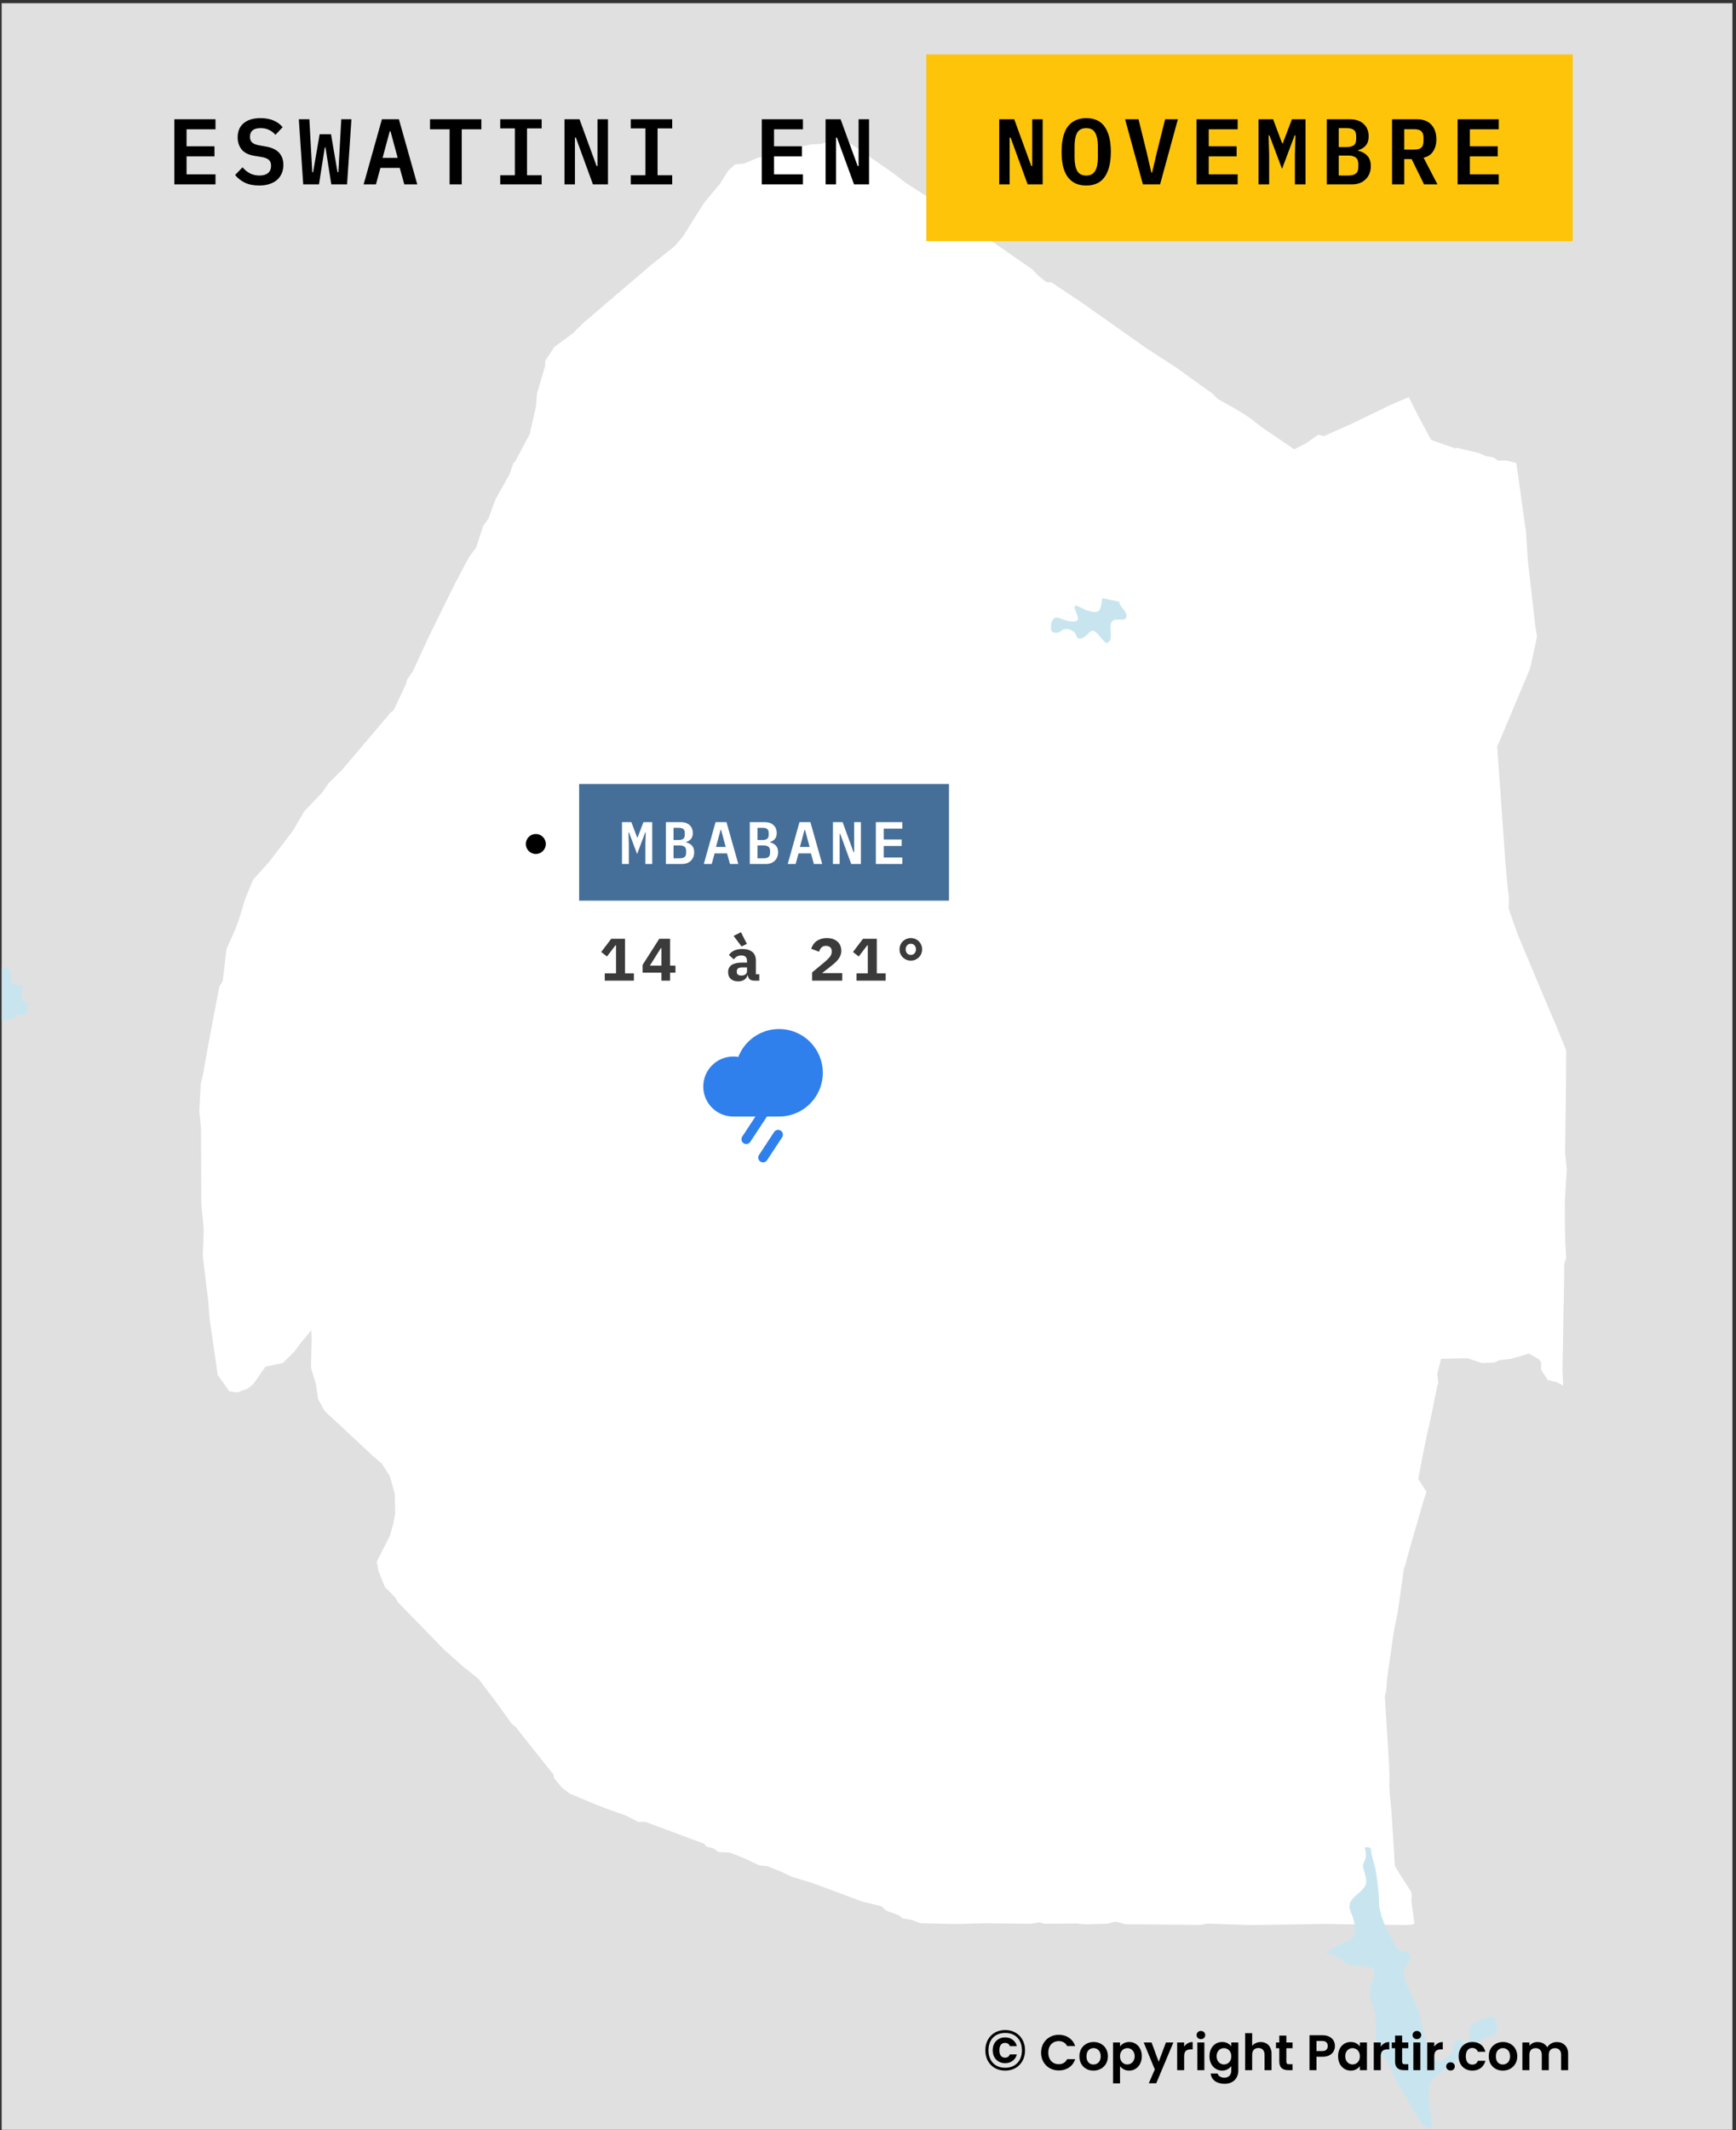
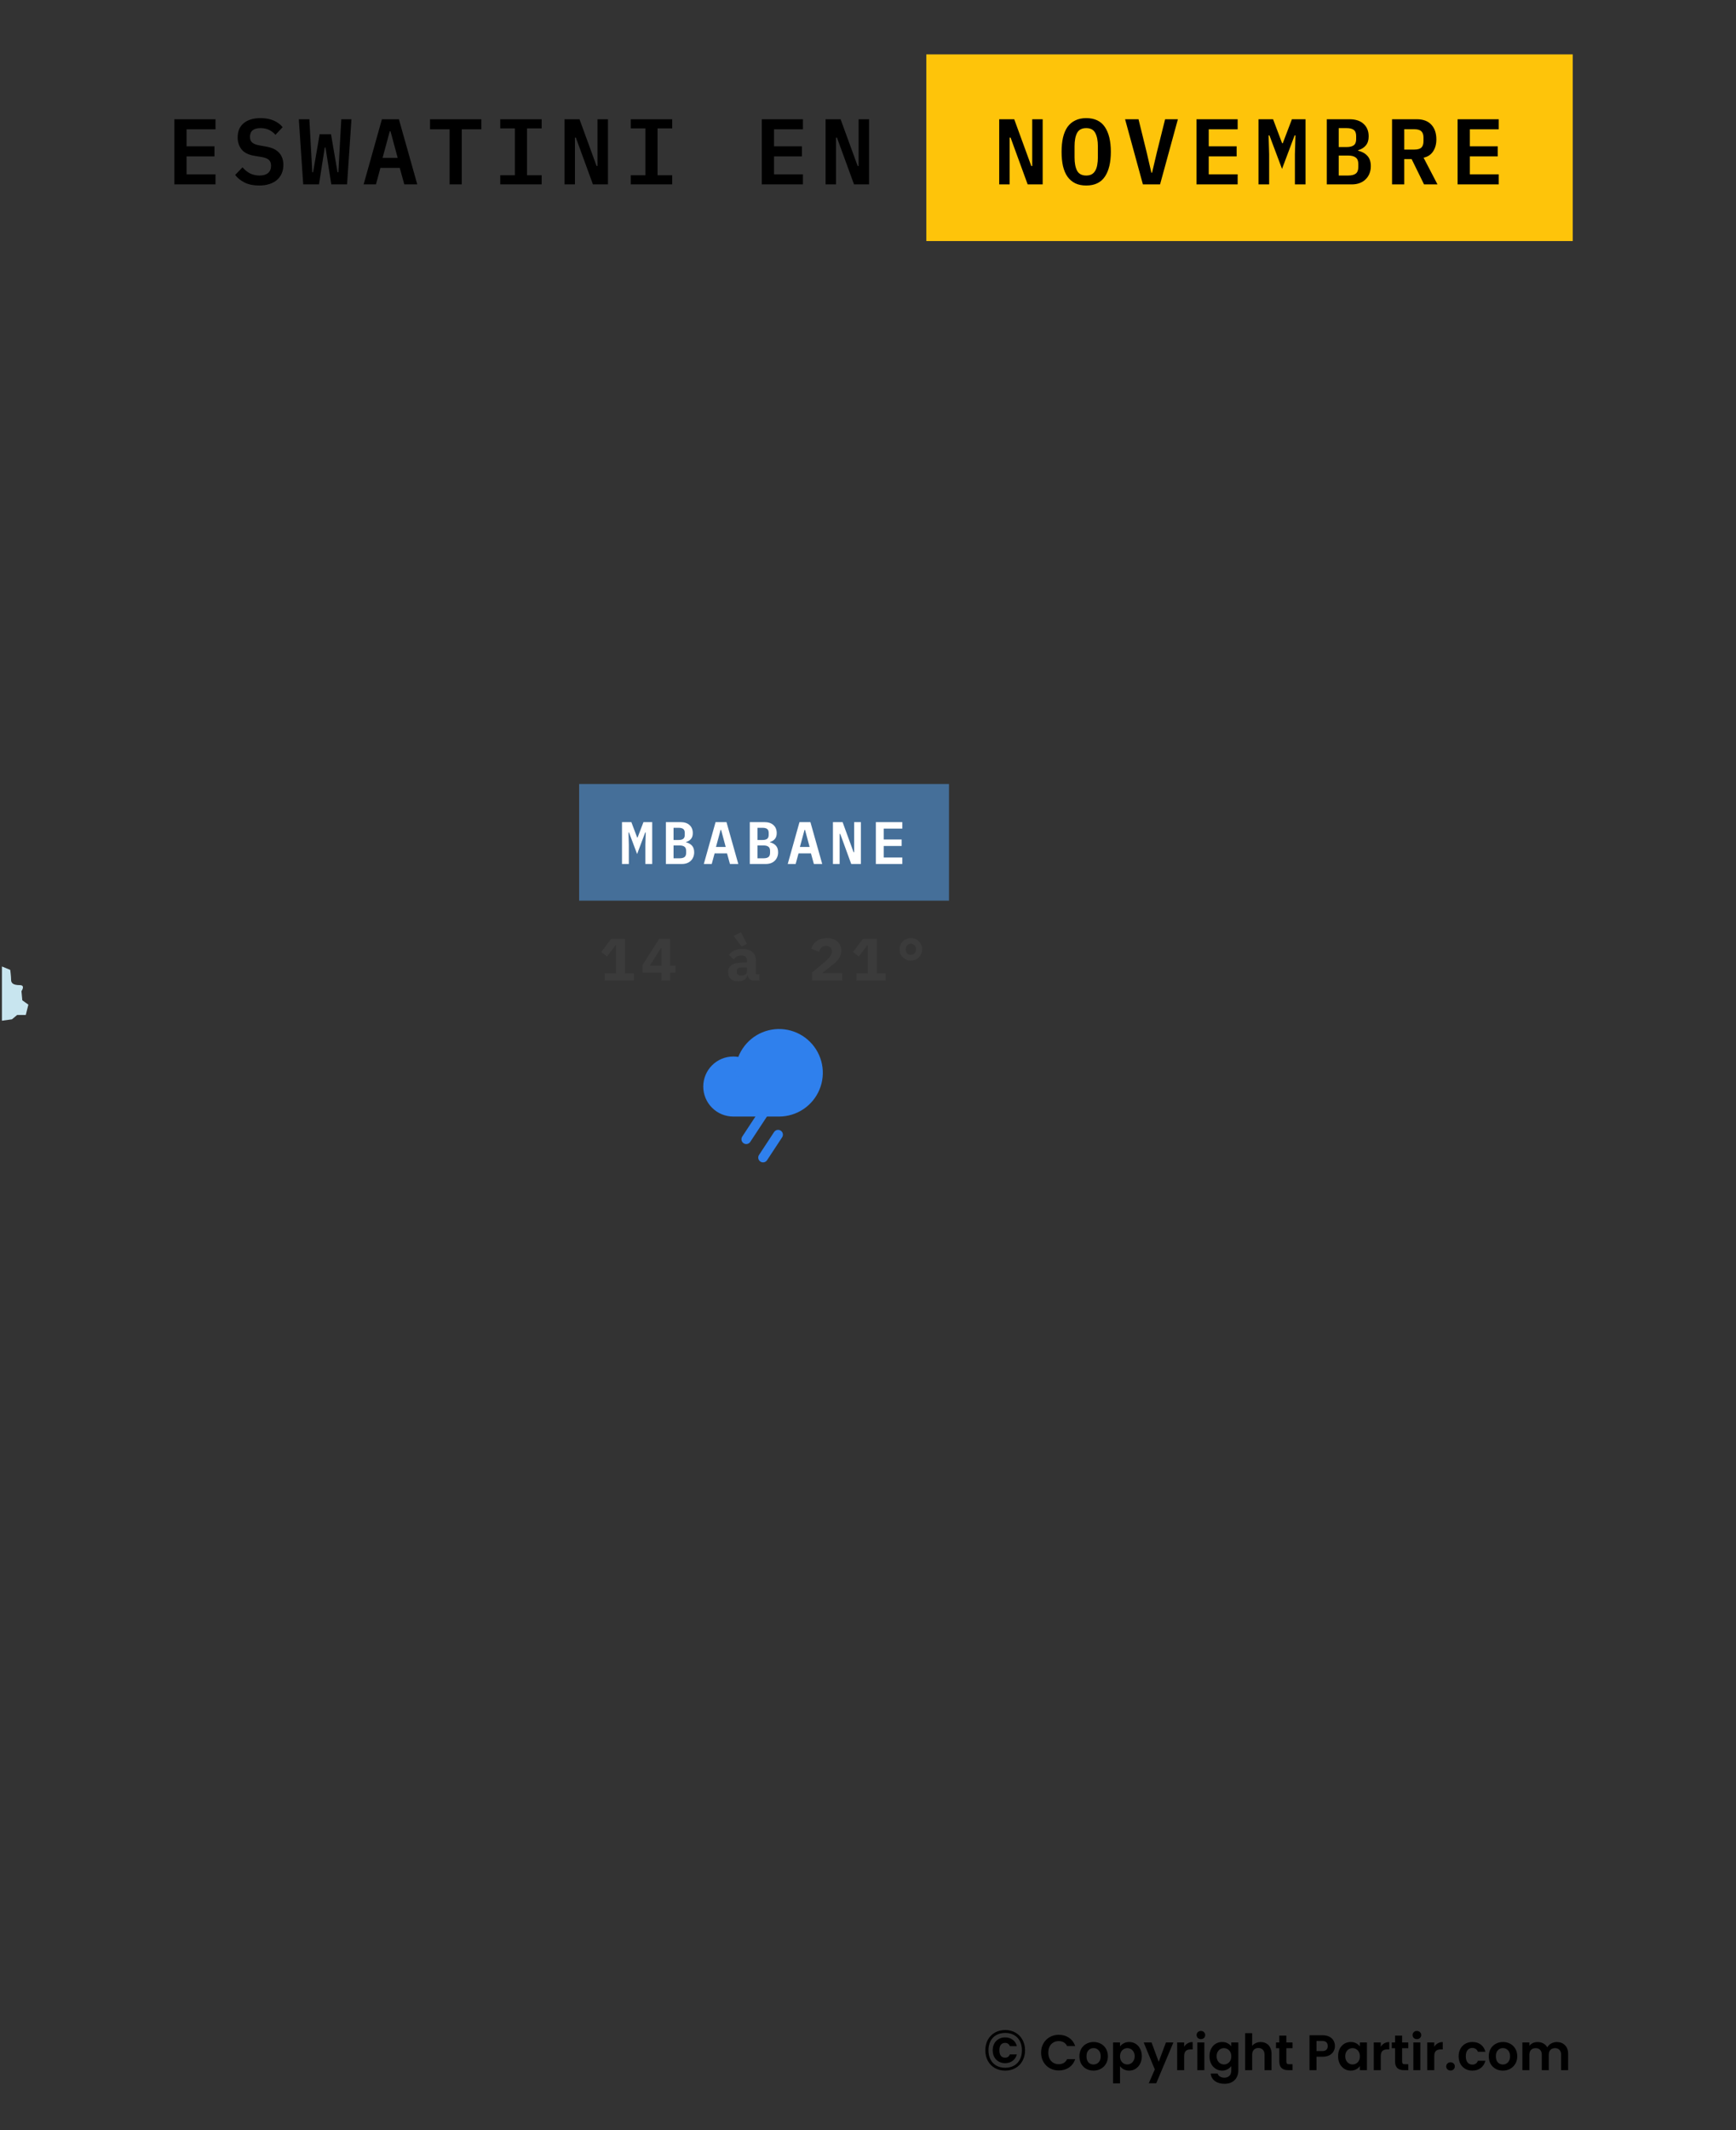
<svg xmlns="http://www.w3.org/2000/svg" width="521" height="639" viewBox="0 0 521 639" fill="none">
  <rect x="0" y="0" width="521" height="639" fill="#333333" stroke="none" />
  <g clip-path="url(#clip0_8644_75897)">
-     <path d="M519.926 0.96H0.5V638.907H519.926V0.96Z" fill="#E0E0E0" />
-     <path fill-rule="evenodd" clip-rule="evenodd" d="M469.123 415.601L467.231 414.649L464.493 413.968L462.524 410.97L462.514 408.581L461.727 407.66L458.828 406.054L453.442 407.617L450.082 408.015L448.521 408.715L444.693 408.884L440.387 407.436L432.494 407.617L431.338 412.091L431.661 415.018L431.4 415.422C430.481 420.172 429.531 424.892 428.442 429.606C427.368 434.255 426.535 439.004 425.64 443.692L428.106 447.508C427.149 450.202 426.433 452.965 425.64 455.708C424.274 460.44 422.846 465.112 421.652 469.892L421.405 470.163L421.271 471.049C420.61 475.405 420.103 479.811 419.367 484.15C419.101 485.716 418.699 487.264 418.426 488.829C417.882 491.942 417.513 495.106 417.059 498.235C416.839 499.758 416.569 501.288 416.387 502.816C416.203 504.359 416.155 505.927 415.961 507.469C415.906 507.907 415.631 508.444 415.624 508.873L415.789 511.926C415.956 515.029 416.208 518.125 416.387 521.227C416.595 524.838 416.887 528.48 416.992 532.094C417.036 533.613 416.911 535.159 416.992 536.674C417.13 539.26 417.515 541.848 417.664 544.447C417.867 547.981 418.135 551.51 418.336 555.044C418.355 555.379 418.588 559.656 418.605 559.698C418.84 560.273 422.698 566.249 423.267 567.16C423.991 568.318 423.501 568.864 423.604 570.164C423.786 572.492 424.295 574.806 424.455 577.157C423.529 577.41 421.676 577.556 420.742 577.444L397.213 577.139L375.576 577.482L362.461 577.042L360.263 577.431L337.882 577.228L334.74 576.459L332.307 577.078L325.71 577.237L323.04 577.007L313.381 577.088L311.89 576.626L309.377 577.09L295.557 576.936L286.762 577.165L276.161 576.928L273.648 575.924L270.9 575.46L269.723 574.532L265.955 573.143L264.543 571.831L258.812 570.438L243.825 564.868L237.705 563.009L234.568 561.539L230.332 559.836L227.743 559.522L223.352 557.432L219.038 555.727L215.586 555.565L214.176 554.483L211.98 553.939L211.354 553.09L207.49 551.651L193.637 546.492L191.596 546.563L187.68 544.547L181.488 542.37L177.571 540.815L170.912 538.019L168.565 536.161L166.222 533.302L166.147 532.377L154.829 518.153L153.5 516.992L148.822 510.499L143.598 503.619L138.678 499.667L133.292 494.865L119.413 480.62L118.637 479.228L115.52 476.052L113.663 471.496L113.052 468.486L117.004 460.721L118.039 457.104L118.601 454.101L118.473 448.166L117.013 442.842L114.605 439.053L111.949 436.791L97.4 423.242L95.464 419.686L94.785 415.057L93.326 410.272L93.529 401.795L93.451 399.021L90.379 402.716L88.18 405.641L84.814 408.912L79.654 409.96L76.1 415.104L74.45 416.482L71.315 417.696L68.815 417.373L65.328 412.419L62.932 395.757L62.497 390.282L60.863 376.862L61.148 368.848L60.417 361.06L60.326 338.479L59.812 333.389L60.256 324.992L60.895 322.53L62.512 313.37L65.816 295.975L66.84 294.286L67.991 284.585L70.675 278.666L71.784 275.591L73.565 269.683L75.957 263.878L80.681 258.664L87.976 249.101L91.276 243.417L95.129 239.371L96.676 237.745L98.715 234.828L102.546 231.073L117.332 213.656L118.112 213.12L121.803 205.279L122.199 203.817L123.921 201.359L128.473 191.44L131.766 184.752L136.39 175.372L140.774 167.069L142.882 164.305L145.005 157.765L146.566 155.614L148.686 149.844L152.906 142.31L154.162 138.694L154.472 138.696L158.926 130.314L160.896 121.847L161.141 118.149L163.575 109.838L163.658 108.221L166.387 104.07L171.904 100.007L175.171 96.782L195.757 79.203L202.588 73.752L204.919 70.985L211.37 60.754L215.951 55.296L218.592 51.141L220.609 49.297L223.318 49.071L227.502 47.308L232.767 46.24L235.708 46.245L239.272 44.248L243.297 43.331L246.315 43.181L248.019 42.721L249.801 41.414L252.433 41.109L267.904 51.834L272.004 54.996L279.513 59.777L281.216 62.091L282.455 61.859L287.643 65.329L290.198 66.023L292.211 67.41L294.38 70.106L309.721 80.738L311.503 82.587L314.061 84.666L315.611 84.742L324.836 90.901L343.918 104.366L353.386 110.518L357.235 113.306L360.606 115.745L363.789 117.976L365.577 119.745L371.865 123.278L375.283 125.506L378.392 127.965L388.415 134.801L392.135 132.866L395.619 130.39L397.25 130.849L405.462 127.206L416.847 121.702L418.706 120.85L422.81 119.142L425.544 124.604L429.527 131.986L436.984 134.58L436.983 134.273L443.973 135.942L445.761 136.782L448.246 137.235L449.569 138.154L452.129 138.144L455.081 138.903L457.966 159.539L458.547 168.321L460.81 188.115L461.289 190.964L459.392 199.723L459.233 200.45L449.333 224.013L451.704 257.503L452.441 265.976L452.844 269.058L452.781 272.603L455.541 280.451L463.023 298.298L467.12 307.914L470.039 315.068L469.996 322.312L469.718 345.972L470.21 350.826L469.632 360.462L469.66 366.396L469.768 372.792L470.024 377.337L469.486 379.113L468.934 410.943L469.123 415.601Z" fill="white" />
    <path fill-rule="evenodd" clip-rule="evenodd" d="M0.578 289.916L3.072 290.951C3.072 290.951 3.331 292.925 3.331 293.96C3.331 294.995 4.109 295.513 5.922 295.513C7.735 295.513 6.44 297.325 6.44 297.325L6.7 300.075L8.513 301.369L7.736 304.476H5.144L3.589 305.769L0.578 306.19V289.916Z" fill="#C8E5EF" />
-     <path fill-rule="evenodd" clip-rule="evenodd" d="M409.51 554.227C409.51 554.227 410.544 556.605 409.354 558.586C408.164 560.567 411.336 563.737 409.354 566.27C407.371 568.803 403.801 569.836 405.387 573.558C406.974 577.28 407.526 581.002 404.594 582.191C401.662 583.38 397.695 585.757 397.695 585.757C397.695 585.757 401.025 586.394 403.007 588.135C404.991 589.876 407.527 589.876 409.509 589.876C411.493 589.876 413.476 590.513 411.889 594.235C410.303 597.957 411.096 599.301 412.286 602.471C413.476 605.642 412.286 611.344 413.476 613.722C414.666 616.1 417.598 620.062 417.995 621.803C418.391 623.544 421.961 629.091 421.961 629.091L426.48 636.931C426.48 636.931 430.842 640.893 429.653 635.19C428.463 629.487 428.223 624.492 430.603 623.147C432.983 621.803 444.797 610.949 446.78 610.949C448.763 610.949 449.557 609.208 449.16 607.228C448.763 605.247 448.763 604.454 446.383 605.246C444.003 606.039 441.071 606.591 441.071 609.364C441.071 612.138 440.278 614.119 439.088 612.534C437.898 610.949 436.553 611.982 436.156 614.119C435.759 616.256 434.966 616.256 433.379 617.841C431.793 619.426 429.654 617.289 428.861 615.308C428.067 613.327 426.481 606.987 426.084 604.454C425.687 601.921 419.823 592.411 421.565 590.274C423.308 588.138 424.341 585.76 421.565 585.364C418.789 584.967 419.582 584.727 417.995 582.194C416.409 579.661 413.873 574.114 413.873 570.788C413.873 567.463 413.08 561.759 412.683 560.175C412.287 558.59 411.493 556.369 411.493 555.024C411.493 553.675 409.51 554.227 409.51 554.227Z" fill="#C8E5EF" />
-     <path fill-rule="evenodd" clip-rule="evenodd" d="M330.768 179.431L335.942 180.508C335.942 180.508 335.726 181.154 337.235 182.877C338.745 184.6 338.098 185.892 336.804 185.892C335.511 185.892 333.571 185.461 333.355 187.4C333.139 189.338 333.786 191.492 332.924 192.353C332.061 193.215 332.061 193.215 330.552 191.492C329.043 189.769 328.181 188.261 326.672 189.984C325.163 191.707 323.438 192.138 323.007 190.63C322.576 189.123 319.989 188.046 318.695 189.123C317.402 190.199 315.677 189.984 315.462 188.907C315.246 187.83 315.462 184.385 318.049 185.461C320.636 186.538 324.085 187.184 323.438 185.031C322.791 182.877 321.282 180.723 324.301 182.231C327.319 183.738 329.259 183.954 329.906 183.092C330.552 182.231 330.768 179.431 330.768 179.431Z" fill="#C8E5EF" />
-     <circle cx="160.805" cy="253.179" r="3" fill="black" />
    <rect width="111" height="35" transform="translate(173.805 235.179)" fill="#456F99" />
    <path d="M193.689 253.365L193.797 249.729H193.635L191.205 256.191L188.775 249.729H188.613L188.721 253.365V259.179H186.669V246.615H189.477L191.223 251.241H191.349L193.113 246.615H195.741V259.179H193.689V253.365ZM199.838 246.615H204.212C205.4 246.615 206.312 246.915 206.948 247.515C207.596 248.103 207.92 248.907 207.92 249.927C207.92 250.647 207.74 251.223 207.38 251.655C207.032 252.087 206.534 252.399 205.886 252.591V252.681C206.642 252.861 207.236 253.191 207.668 253.671C208.112 254.139 208.334 254.805 208.334 255.669C208.334 256.197 208.244 256.677 208.064 257.109C207.896 257.529 207.65 257.895 207.326 258.207C207.014 258.519 206.63 258.759 206.174 258.927C205.73 259.095 205.226 259.179 204.662 259.179H199.838V246.615ZM203.942 257.469C204.602 257.469 205.094 257.349 205.418 257.109C205.754 256.857 205.922 256.431 205.922 255.831V255.237C205.922 254.649 205.754 254.235 205.418 253.995C205.094 253.743 204.602 253.617 203.942 253.617H202.142V257.469H203.942ZM203.636 251.979C204.272 251.979 204.74 251.865 205.04 251.637C205.352 251.409 205.508 251.013 205.508 250.449V249.855C205.508 249.291 205.352 248.895 205.04 248.667C204.74 248.439 204.272 248.325 203.636 248.325H202.142V251.979H203.636ZM219.073 259.179L218.191 255.993H214.465L213.601 259.179H211.225L214.753 246.615H218.029L221.575 259.179H219.073ZM216.409 248.937H216.265L214.879 254.067H217.795L216.409 248.937ZM225.024 246.615H229.398C230.586 246.615 231.498 246.915 232.134 247.515C232.782 248.103 233.106 248.907 233.106 249.927C233.106 250.647 232.926 251.223 232.566 251.655C232.218 252.087 231.72 252.399 231.072 252.591V252.681C231.828 252.861 232.422 253.191 232.854 253.671C233.298 254.139 233.52 254.805 233.52 255.669C233.52 256.197 233.43 256.677 233.25 257.109C233.082 257.529 232.836 257.895 232.512 258.207C232.2 258.519 231.816 258.759 231.36 258.927C230.916 259.095 230.412 259.179 229.848 259.179H225.024V246.615ZM229.128 257.469C229.788 257.469 230.28 257.349 230.604 257.109C230.94 256.857 231.108 256.431 231.108 255.831V255.237C231.108 254.649 230.94 254.235 230.604 253.995C230.28 253.743 229.788 253.617 229.128 253.617H227.328V257.469H229.128ZM228.822 251.979C229.458 251.979 229.926 251.865 230.226 251.637C230.538 251.409 230.694 251.013 230.694 250.449V249.855C230.694 249.291 230.538 248.895 230.226 248.667C229.926 248.439 229.458 248.325 228.822 248.325H227.328V251.979H228.822ZM244.259 259.179L243.377 255.993H239.651L238.787 259.179H236.411L239.939 246.615H243.215L246.761 259.179H244.259ZM241.595 248.937H241.451L240.065 254.067H242.981L241.595 248.937ZM252.172 250.161H251.992V259.179H249.976V246.615H252.874L256.168 255.633H256.348V246.615H258.364V259.179H255.466L252.172 250.161ZM262.857 259.179V246.615H270.795V248.559H265.215V251.835H270.597V253.779H265.215V257.235H270.795V259.179H262.857Z" fill="white" />
    <path d="M181.497 294.179V292.001H184.881V283.577H184.719L182.163 286.925L180.435 285.575L183.441 281.615H187.581V292.001H190.245V294.179H181.497ZM198.5 294.179V291.767H192.848V289.463L197.852 281.615H201.092V289.679H202.712V291.767H201.092V294.179H198.5ZM195.026 289.679H198.5V284.405H198.338L195.026 289.679ZM226.35 294.179C225.798 294.179 225.354 294.041 225.018 293.765C224.682 293.477 224.484 293.069 224.424 292.541H224.334C224.166 293.153 223.83 293.615 223.326 293.927C222.834 294.239 222.228 294.395 221.508 294.395C220.608 294.395 219.882 294.155 219.33 293.675C218.79 293.183 218.52 292.499 218.52 291.623C218.52 290.651 218.874 289.931 219.582 289.463C220.29 288.995 221.328 288.761 222.696 288.761H224.19V288.293C224.19 287.741 224.058 287.327 223.794 287.051C223.542 286.763 223.11 286.619 222.498 286.619C221.934 286.619 221.478 286.727 221.13 286.943C220.782 287.159 220.482 287.441 220.23 287.789L218.772 286.493C219.084 285.965 219.57 285.533 220.23 285.197C220.902 284.849 221.76 284.675 222.804 284.675C224.076 284.675 225.066 284.969 225.774 285.557C226.494 286.133 226.854 287.009 226.854 288.185V292.253H227.88V294.179H226.35ZM222.516 292.649C222.984 292.649 223.38 292.535 223.704 292.307C224.028 292.079 224.19 291.749 224.19 291.317V290.201H222.768C221.676 290.201 221.13 290.567 221.13 291.299V291.659C221.13 291.983 221.256 292.229 221.508 292.397C221.76 292.565 222.096 292.649 222.516 292.649ZM220.158 280.751L222.372 279.653L224.154 283.145L222.57 283.919L220.158 280.751ZM252.76 294.179H243.724V291.713L247.684 288.419C248.368 287.831 248.86 287.321 249.16 286.889C249.46 286.457 249.61 286.001 249.61 285.521V285.341C249.61 284.813 249.454 284.417 249.142 284.153C248.83 283.877 248.41 283.739 247.882 283.739C247.282 283.739 246.82 283.913 246.496 284.261C246.172 284.609 245.944 285.023 245.812 285.503L243.454 284.603C243.598 284.171 243.796 283.763 244.048 283.379C244.3 282.983 244.618 282.641 245.002 282.353C245.398 282.065 245.854 281.837 246.37 281.669C246.886 281.489 247.48 281.399 248.152 281.399C248.836 281.399 249.448 281.495 249.988 281.687C250.528 281.879 250.984 282.143 251.356 282.479C251.728 282.815 252.01 283.217 252.202 283.685C252.394 284.141 252.49 284.639 252.49 285.179C252.49 285.707 252.4 286.193 252.22 286.637C252.052 287.069 251.812 287.477 251.5 287.861C251.2 288.245 250.84 288.617 250.42 288.977C250.012 289.337 249.574 289.697 249.106 290.057L246.712 291.911H252.76V294.179ZM257.055 294.179V292.001H260.439V283.577H260.277L257.721 286.925L255.993 285.575L258.999 281.615H263.139V292.001H265.803V294.179H257.055ZM273.355 288.167C272.875 288.167 272.431 288.083 272.023 287.915C271.615 287.735 271.255 287.495 270.943 287.195C270.643 286.895 270.403 286.541 270.223 286.133C270.055 285.713 269.971 285.263 269.971 284.783C269.971 284.303 270.055 283.859 270.223 283.451C270.403 283.031 270.643 282.671 270.943 282.371C271.255 282.071 271.615 281.837 272.023 281.669C272.431 281.489 272.875 281.399 273.355 281.399C273.835 281.399 274.279 281.489 274.687 281.669C275.095 281.837 275.449 282.071 275.749 282.371C276.061 282.671 276.301 283.031 276.469 283.451C276.649 283.859 276.739 284.303 276.739 284.783C276.739 285.263 276.649 285.713 276.469 286.133C276.301 286.541 276.061 286.895 275.749 287.195C275.449 287.495 275.095 287.735 274.687 287.915C274.279 288.083 273.835 288.167 273.355 288.167ZM273.355 286.457C273.823 286.457 274.195 286.295 274.471 285.971C274.759 285.647 274.903 285.251 274.903 284.783C274.903 284.315 274.759 283.919 274.471 283.595C274.195 283.271 273.823 283.109 273.355 283.109C272.887 283.109 272.509 283.271 272.221 283.595C271.945 283.919 271.807 284.315 271.807 284.783C271.807 285.251 271.945 285.647 272.221 285.971C272.509 286.295 272.887 286.457 273.355 286.457Z" fill="#3B3B3B" />
    <path d="M229 347.25L233.52 340.375" stroke="#2F80ED" stroke-width="2.883" stroke-linecap="round" stroke-linejoin="round" />
    <path d="M223.961 341.75L229.392 333.5" stroke="#2F80ED" stroke-width="2.883" stroke-linecap="round" stroke-linejoin="round" />
    <path d="M222.125 321.813C222.125 319.501 222.81 317.241 224.095 315.319C225.379 313.397 227.204 311.899 229.34 311.015C231.476 310.13 233.825 309.899 236.093 310.35C238.36 310.801 240.442 311.914 242.077 313.548C243.711 315.183 244.824 317.265 245.275 319.532C245.726 321.8 245.495 324.15 244.61 326.285C243.726 328.421 242.228 330.246 240.306 331.53C238.384 332.815 236.124 333.5 233.813 333.5H220.063C218.057 333.5 216.133 332.703 214.715 331.285C213.297 329.867 212.5 327.943 212.5 325.938C212.5 323.932 213.297 322.008 214.715 320.59C216.133 319.172 218.057 318.375 220.063 318.375C220.899 318.371 221.731 318.51 222.52 318.788" fill="#2F80ED" />
    <path d="M222.125 321.813C222.125 319.501 222.81 317.241 224.095 315.319C225.379 313.397 227.204 311.899 229.34 311.015C231.476 310.13 233.825 309.899 236.093 310.35C238.36 310.801 240.442 311.914 242.077 313.548C243.711 315.183 244.824 317.265 245.275 319.532C245.726 321.8 245.495 324.15 244.61 326.285C243.726 328.421 242.228 330.246 240.306 331.53C238.384 332.815 236.124 333.5 233.813 333.5H220.063C218.057 333.5 216.133 332.703 214.715 331.285C213.297 329.867 212.5 327.943 212.5 325.938C212.5 323.932 213.297 322.008 214.715 320.59C216.133 319.172 218.057 318.375 220.063 318.375C220.899 318.371 221.731 318.51 222.52 318.788" stroke="#2F80ED" stroke-width="2.883" stroke-linecap="round" stroke-linejoin="round" />
    <path d="M52.324 55.315V35.771H64.672V38.795H55.992V43.891H64.364V46.915H55.992V52.291H64.672V55.315H52.324ZM77.765 55.651C76.085 55.651 74.648 55.362 73.453 54.783C72.277 54.204 71.316 53.439 70.569 52.487L72.781 50.191C73.509 51.031 74.293 51.656 75.133 52.067C75.992 52.459 76.906 52.655 77.877 52.655C78.997 52.655 79.856 52.403 80.453 51.899C81.05 51.395 81.349 50.667 81.349 49.715C81.349 48.931 81.125 48.343 80.677 47.951C80.229 47.54 79.473 47.251 78.409 47.083L76.337 46.747C74.526 46.43 73.238 45.776 72.473 44.787C71.708 43.779 71.325 42.594 71.325 41.231C71.325 39.364 71.932 37.936 73.145 36.947C74.358 35.939 76.038 35.435 78.185 35.435C79.716 35.435 81.032 35.678 82.133 36.163C83.253 36.648 84.149 37.311 84.821 38.151L82.665 40.447C82.142 39.831 81.517 39.346 80.789 38.991C80.061 38.618 79.202 38.431 78.213 38.431C76.085 38.431 75.021 39.308 75.021 41.063C75.021 41.81 75.245 42.379 75.693 42.771C76.141 43.163 76.906 43.452 77.989 43.639L80.033 44.003C81.732 44.32 82.992 44.946 83.813 45.879C84.634 46.812 85.045 48.007 85.045 49.463C85.045 50.378 84.886 51.218 84.569 51.983C84.252 52.73 83.785 53.383 83.169 53.943C82.553 54.484 81.788 54.904 80.873 55.203C79.977 55.502 78.941 55.651 77.765 55.651ZM90.998 55.315L89.682 35.771H92.846L93.462 47.027L93.714 51.675H93.966L95.926 40.279H99.342L101.302 51.675H101.554L101.806 47.027L102.422 35.771H105.474L104.158 55.315H99.426L97.69 44.255H97.466L95.73 55.315H90.998ZM121.339 55.315L119.967 50.359H114.171L112.827 55.315H109.131L114.619 35.771H119.715L125.231 55.315H121.339ZM117.195 39.383H116.971L114.815 47.363H119.351L117.195 39.383ZM138.576 38.795V55.315H134.936V38.795H129.056V35.771H144.456V38.795H138.576ZM150.129 55.315V52.571H154.525V38.515H150.129V35.771H162.561V38.515H158.165V52.571H162.561V55.315H150.129ZM172.826 41.287H172.546V55.315H169.41V35.771H173.918L179.042 49.799H179.322V35.771H182.458V55.315H177.95L172.826 41.287ZM189.307 55.315V52.571H193.703V38.515H189.307V35.771H201.739V38.515H197.343V52.571H201.739V55.315H189.307ZM228.626 55.315V35.771H240.974V38.795H232.294V43.891H240.666V46.915H232.294V52.291H240.974V55.315H228.626ZM251.183 41.287H250.903V55.315H247.767V35.771H252.275L257.399 49.799H257.679V35.771H260.815V55.315H256.307L251.183 41.287Z" fill="black" />
    <rect width="194" height="56" transform="translate(278 16.315)" fill="#FEC40A" />
    <path d="M303.292 41.287H303.012V55.315H299.876V35.771H304.384L309.508 49.799H309.788V35.771H312.924V55.315H308.416L303.292 41.287ZM325.989 55.651C324.72 55.651 323.618 55.427 322.685 54.979C321.752 54.512 320.977 53.85 320.361 52.991C319.764 52.132 319.316 51.078 319.017 49.827C318.737 48.576 318.597 47.148 318.597 45.543C318.597 43.956 318.737 42.538 319.017 41.287C319.316 40.018 319.764 38.954 320.361 38.095C320.977 37.236 321.752 36.583 322.685 36.135C323.618 35.668 324.72 35.435 325.989 35.435C328.528 35.435 330.394 36.322 331.589 38.095C332.784 39.868 333.381 42.351 333.381 45.543C333.381 48.735 332.784 51.218 331.589 52.991C330.394 54.764 328.528 55.651 325.989 55.651ZM325.989 52.655C326.642 52.655 327.193 52.534 327.641 52.291C328.089 52.03 328.444 51.666 328.705 51.199C328.985 50.732 329.181 50.163 329.293 49.491C329.424 48.8 329.489 48.035 329.489 47.195V43.863C329.489 42.183 329.228 40.858 328.705 39.887C328.201 38.916 327.296 38.431 325.989 38.431C324.682 38.431 323.768 38.916 323.245 39.887C322.741 40.858 322.489 42.183 322.489 43.863V47.223C322.489 48.903 322.741 50.228 323.245 51.199C323.768 52.17 324.682 52.655 325.989 52.655ZM343.002 55.315L337.654 35.771H341.686L344.122 45.655L345.55 51.815H345.746L347.202 45.655L349.666 35.771H353.502L348.154 55.315H343.002ZM359.091 55.315V35.771H371.439V38.795H362.759V43.891H371.131V46.915H362.759V52.291H371.439V55.315H359.091ZM388.62 46.271L388.788 40.615H388.536L384.756 50.667L380.976 40.615H380.724L380.892 46.271V55.315H377.7V35.771H382.068L384.784 42.967H384.98L387.724 35.771H391.812V55.315H388.62V46.271ZM398.185 35.771H404.989C406.837 35.771 408.256 36.238 409.245 37.171C410.253 38.086 410.757 39.336 410.757 40.923C410.757 42.043 410.477 42.939 409.917 43.611C409.376 44.283 408.601 44.768 407.593 45.067V45.207C408.769 45.487 409.693 46 410.365 46.747C411.056 47.475 411.401 48.511 411.401 49.855C411.401 50.676 411.261 51.423 410.981 52.095C410.72 52.748 410.337 53.318 409.833 53.803C409.348 54.288 408.751 54.662 408.041 54.923C407.351 55.184 406.567 55.315 405.689 55.315H398.185V35.771ZM404.569 52.655C405.596 52.655 406.361 52.468 406.865 52.095C407.388 51.703 407.649 51.04 407.649 50.107V49.183C407.649 48.268 407.388 47.624 406.865 47.251C406.361 46.859 405.596 46.663 404.569 46.663H401.769V52.655H404.569ZM404.093 44.115C405.083 44.115 405.811 43.938 406.277 43.583C406.763 43.228 407.005 42.612 407.005 41.735V40.811C407.005 39.934 406.763 39.318 406.277 38.963C405.811 38.608 405.083 38.431 404.093 38.431H401.769V44.115H404.093ZM421.442 55.315H417.774V35.771H425.194C427.098 35.771 428.554 36.312 429.562 37.395C430.57 38.478 431.074 39.952 431.074 41.819C431.074 43.256 430.738 44.47 430.066 45.459C429.413 46.43 428.47 47.046 427.238 47.307L431.41 55.315H427.378L423.654 47.727H421.442V55.315ZM424.438 44.871C425.428 44.871 426.137 44.675 426.566 44.283C426.996 43.872 427.21 43.228 427.21 42.351V41.287C427.21 40.41 426.996 39.775 426.566 39.383C426.137 38.972 425.428 38.767 424.438 38.767H421.442V44.871H424.438ZM437.447 55.315V35.771H449.795V38.795H441.115V43.891H449.487V46.915H441.115V52.291H449.795V55.315H437.447Z" fill="black" />
    <path d="M301.681 608.964C302.837 608.964 303.863 609.225 304.758 609.746C305.665 610.256 306.367 610.976 306.866 611.905C307.376 612.823 307.631 613.871 307.631 615.05C307.631 616.229 307.376 617.283 306.866 618.212C306.367 619.13 305.665 619.85 304.758 620.371C303.863 620.881 302.837 621.136 301.681 621.136C300.514 621.136 299.477 620.881 298.57 620.371C297.675 619.85 296.972 619.13 296.462 618.212C295.963 617.283 295.714 616.229 295.714 615.05C295.714 613.871 295.963 612.823 296.462 611.905C296.972 610.976 297.675 610.256 298.57 609.746C299.477 609.225 300.514 608.964 301.681 608.964ZM301.681 609.831C300.661 609.831 299.771 610.046 299.012 610.477C298.253 610.896 297.669 611.503 297.261 612.296C296.853 613.078 296.649 613.996 296.649 615.05C296.649 616.093 296.853 617.011 297.261 617.804C297.669 618.586 298.253 619.198 299.012 619.64C299.771 620.071 300.661 620.286 301.681 620.286C302.69 620.286 303.574 620.071 304.333 619.64C305.092 619.198 305.676 618.586 306.084 617.804C306.492 617.011 306.696 616.093 306.696 615.05C306.696 613.996 306.492 613.078 306.084 612.296C305.676 611.503 305.092 610.896 304.333 610.477C303.585 610.046 302.701 609.831 301.681 609.831ZM301.664 611.174C300.95 611.174 300.31 611.333 299.743 611.65C299.176 611.967 298.729 612.421 298.4 613.01C298.083 613.588 297.924 614.262 297.924 615.033C297.924 615.804 298.083 616.484 298.4 617.073C298.729 617.662 299.176 618.116 299.743 618.433C300.31 618.75 300.95 618.909 301.664 618.909C302.537 618.909 303.29 618.671 303.925 618.195C304.56 617.708 304.973 617.067 305.166 616.274H303.075C302.95 616.591 302.769 616.835 302.531 617.005C302.304 617.175 301.998 617.26 301.613 617.26C301.092 617.26 300.678 617.073 300.372 616.699C300.077 616.314 299.93 615.758 299.93 615.033C299.93 614.308 300.077 613.758 300.372 613.384C300.678 613.01 301.092 612.823 301.613 612.823C301.976 612.823 302.282 612.908 302.531 613.078C302.792 613.248 302.973 613.492 303.075 613.809H305.166C304.973 612.993 304.56 612.353 303.925 611.888C303.302 611.412 302.548 611.174 301.664 611.174ZM312.447 615.75C312.447 614.72 312.677 613.8 313.137 612.99C313.607 612.17 314.242 611.535 315.042 611.085C315.852 610.625 316.757 610.395 317.757 610.395C318.927 610.395 319.952 610.695 320.832 611.295C321.712 611.895 322.327 612.725 322.677 613.785H320.262C320.022 613.285 319.682 612.91 319.242 612.66C318.812 612.41 318.312 612.285 317.742 612.285C317.132 612.285 316.587 612.43 316.107 612.72C315.637 613 315.267 613.4 314.997 613.92C314.737 614.44 314.607 615.05 314.607 615.75C314.607 616.44 314.737 617.05 314.997 617.58C315.267 618.1 315.637 618.505 316.107 618.795C316.587 619.075 317.132 619.215 317.742 619.215C318.312 619.215 318.812 619.09 319.242 618.84C319.682 618.58 320.022 618.2 320.262 617.7H322.677C322.327 618.77 321.712 619.605 320.832 620.205C319.962 620.795 318.937 621.09 317.757 621.09C316.757 621.09 315.852 620.865 315.042 620.415C314.242 619.955 313.607 619.32 313.137 618.51C312.677 617.7 312.447 616.78 312.447 615.75ZM328.161 621.135C327.361 621.135 326.641 620.96 326.001 620.61C325.361 620.25 324.856 619.745 324.486 619.095C324.126 618.445 323.946 617.695 323.946 616.845C323.946 615.995 324.131 615.245 324.501 614.595C324.881 613.945 325.396 613.445 326.046 613.095C326.696 612.735 327.421 612.555 328.221 612.555C329.021 612.555 329.746 612.735 330.396 613.095C331.046 613.445 331.556 613.945 331.926 614.595C332.306 615.245 332.496 615.995 332.496 616.845C332.496 617.695 332.301 618.445 331.911 619.095C331.531 619.745 331.011 620.25 330.351 620.61C329.701 620.96 328.971 621.135 328.161 621.135ZM328.161 619.305C328.541 619.305 328.896 619.215 329.226 619.035C329.566 618.845 329.836 618.565 330.036 618.195C330.236 617.825 330.336 617.375 330.336 616.845C330.336 616.055 330.126 615.45 329.706 615.03C329.296 614.6 328.791 614.385 328.191 614.385C327.591 614.385 327.086 614.6 326.676 615.03C326.276 615.45 326.076 616.055 326.076 616.845C326.076 617.635 326.271 618.245 326.661 618.675C327.061 619.095 327.561 619.305 328.161 619.305ZM336.136 613.89C336.406 613.51 336.776 613.195 337.246 612.945C337.726 612.685 338.271 612.555 338.881 612.555C339.591 612.555 340.231 612.73 340.801 613.08C341.381 613.43 341.836 613.93 342.166 614.58C342.506 615.22 342.676 615.965 342.676 616.815C342.676 617.665 342.506 618.42 342.166 619.08C341.836 619.73 341.381 620.235 340.801 620.595C340.231 620.955 339.591 621.135 338.881 621.135C338.271 621.135 337.731 621.01 337.261 620.76C336.801 620.51 336.426 620.195 336.136 619.815V624.96H334.036V612.69H336.136V613.89ZM340.531 616.815C340.531 616.315 340.426 615.885 340.216 615.525C340.016 615.155 339.746 614.875 339.406 614.685C339.076 614.495 338.716 614.4 338.326 614.4C337.946 614.4 337.586 614.5 337.246 614.7C336.916 614.89 336.646 615.17 336.436 615.54C336.236 615.91 336.136 616.345 336.136 616.845C336.136 617.345 336.236 617.78 336.436 618.15C336.646 618.52 336.916 618.805 337.246 619.005C337.586 619.195 337.946 619.29 338.326 619.29C338.716 619.29 339.076 619.19 339.406 618.99C339.746 618.79 340.016 618.505 340.216 618.135C340.426 617.765 340.531 617.325 340.531 616.815ZM352.152 612.69L347.007 624.93H344.772L346.572 620.79L343.242 612.69H345.597L347.742 618.495L349.917 612.69H352.152ZM355.384 613.98C355.654 613.54 356.004 613.195 356.434 612.945C356.874 612.695 357.374 612.57 357.934 612.57V614.775H357.379C356.719 614.775 356.219 614.93 355.879 615.24C355.549 615.55 355.384 616.09 355.384 616.86V621H353.284V612.69H355.384V613.98ZM360.413 611.7C360.043 611.7 359.733 611.585 359.483 611.355C359.243 611.115 359.123 610.82 359.123 610.47C359.123 610.12 359.243 609.83 359.483 609.6C359.733 609.36 360.043 609.24 360.413 609.24C360.783 609.24 361.088 609.36 361.328 609.6C361.578 609.83 361.703 610.12 361.703 610.47C361.703 610.82 361.578 611.115 361.328 611.355C361.088 611.585 360.783 611.7 360.413 611.7ZM361.448 612.69V621H359.348V612.69H361.448ZM366.778 612.555C367.398 612.555 367.943 612.68 368.413 612.93C368.883 613.17 369.253 613.485 369.523 613.875V612.69H371.638V621.06C371.638 621.83 371.483 622.515 371.173 623.115C370.863 623.725 370.398 624.205 369.778 624.555C369.158 624.915 368.408 625.095 367.528 625.095C366.348 625.095 365.378 624.82 364.618 624.27C363.868 623.72 363.443 622.97 363.343 622.02H365.428C365.538 622.4 365.773 622.7 366.133 622.92C366.503 623.15 366.948 623.265 367.468 623.265C368.078 623.265 368.573 623.08 368.953 622.71C369.333 622.35 369.523 621.8 369.523 621.06V619.77C369.253 620.16 368.878 620.485 368.398 620.745C367.928 621.005 367.388 621.135 366.778 621.135C366.078 621.135 365.438 620.955 364.858 620.595C364.278 620.235 363.818 619.73 363.478 619.08C363.148 618.42 362.983 617.665 362.983 616.815C362.983 615.975 363.148 615.23 363.478 614.58C363.818 613.93 364.273 613.43 364.843 613.08C365.423 612.73 366.068 612.555 366.778 612.555ZM369.523 616.845C369.523 616.335 369.423 615.9 369.223 615.54C369.023 615.17 368.753 614.89 368.413 614.7C368.073 614.5 367.708 614.4 367.318 614.4C366.928 614.4 366.568 614.495 366.238 614.685C365.908 614.875 365.638 615.155 365.428 615.525C365.228 615.885 365.128 616.315 365.128 616.815C365.128 617.315 365.228 617.755 365.428 618.135C365.638 618.505 365.908 618.79 366.238 618.99C366.578 619.19 366.938 619.29 367.318 619.29C367.708 619.29 368.073 619.195 368.413 619.005C368.753 618.805 369.023 618.525 369.223 618.165C369.423 617.795 369.523 617.355 369.523 616.845ZM378.369 612.57C378.999 612.57 379.559 612.71 380.049 612.99C380.539 613.26 380.919 613.665 381.189 614.205C381.469 614.735 381.609 615.375 381.609 616.125V621H379.509V616.41C379.509 615.75 379.344 615.245 379.014 614.895C378.684 614.535 378.234 614.355 377.664 614.355C377.084 614.355 376.624 614.535 376.284 614.895C375.954 615.245 375.789 615.75 375.789 616.41V621H373.689V609.9H375.789V613.725C376.059 613.365 376.419 613.085 376.869 612.885C377.319 612.675 377.819 612.57 378.369 612.57ZM386.051 614.415V618.435C386.051 618.715 386.116 618.92 386.246 619.05C386.386 619.17 386.616 619.23 386.936 619.23H387.911V621H386.591C384.821 621 383.936 620.14 383.936 618.42V614.415H382.946V612.69H383.936V610.635H386.051V612.69H387.911V614.415H386.051ZM400.631 613.77C400.631 614.33 400.496 614.855 400.226 615.345C399.966 615.835 399.551 616.23 398.981 616.53C398.421 616.83 397.711 616.98 396.851 616.98H395.096V621H392.996V610.53H396.851C397.661 610.53 398.351 610.67 398.921 610.95C399.491 611.23 399.916 611.615 400.196 612.105C400.486 612.595 400.631 613.15 400.631 613.77ZM396.761 615.285C397.341 615.285 397.771 615.155 398.051 614.895C398.331 614.625 398.471 614.25 398.471 613.77C398.471 612.75 397.901 612.24 396.761 612.24H395.096V615.285H396.761ZM401.582 616.815C401.582 615.975 401.747 615.23 402.077 614.58C402.417 613.93 402.872 613.43 403.442 613.08C404.022 612.73 404.667 612.555 405.377 612.555C405.997 612.555 406.537 612.68 406.997 612.93C407.467 613.18 407.842 613.495 408.122 613.875V612.69H410.237V621H408.122V619.785C407.852 620.175 407.477 620.5 406.997 620.76C406.527 621.01 405.982 621.135 405.362 621.135C404.662 621.135 404.022 620.955 403.442 620.595C402.872 620.235 402.417 619.73 402.077 619.08C401.747 618.42 401.582 617.665 401.582 616.815ZM408.122 616.845C408.122 616.335 408.022 615.9 407.822 615.54C407.622 615.17 407.352 614.89 407.012 614.7C406.672 614.5 406.307 614.4 405.917 614.4C405.527 614.4 405.167 614.495 404.837 614.685C404.507 614.875 404.237 615.155 404.027 615.525C403.827 615.885 403.727 616.315 403.727 616.815C403.727 617.315 403.827 617.755 404.027 618.135C404.237 618.505 404.507 618.79 404.837 618.99C405.177 619.19 405.537 619.29 405.917 619.29C406.307 619.29 406.672 619.195 407.012 619.005C407.352 618.805 407.622 618.525 407.822 618.165C408.022 617.795 408.122 617.355 408.122 616.845ZM414.388 613.98C414.658 613.54 415.008 613.195 415.438 612.945C415.878 612.695 416.378 612.57 416.938 612.57V614.775H416.383C415.723 614.775 415.223 614.93 414.883 615.24C414.553 615.55 414.388 616.09 414.388 616.86V621H412.288V612.69H414.388V613.98ZM420.797 614.415V618.435C420.797 618.715 420.862 618.92 420.992 619.05C421.132 619.17 421.362 619.23 421.682 619.23H422.657V621H421.337C419.567 621 418.682 620.14 418.682 618.42V614.415H417.692V612.69H418.682V610.635H420.797V612.69H422.657V614.415H420.797ZM425.233 611.7C424.863 611.7 424.553 611.585 424.303 611.355C424.063 611.115 423.943 610.82 423.943 610.47C423.943 610.12 424.063 609.83 424.303 609.6C424.553 609.36 424.863 609.24 425.233 609.24C425.603 609.24 425.908 609.36 426.148 609.6C426.398 609.83 426.523 610.12 426.523 610.47C426.523 610.82 426.398 611.115 426.148 611.355C425.908 611.585 425.603 611.7 425.233 611.7ZM426.268 612.69V621H424.168V612.69H426.268ZM430.443 613.98C430.713 613.54 431.063 613.195 431.493 612.945C431.933 612.695 432.433 612.57 432.993 612.57V614.775H432.438C431.778 614.775 431.278 614.93 430.938 615.24C430.608 615.55 430.443 616.09 430.443 616.86V621H428.343V612.69H430.443V613.98ZM435.337 621.105C434.957 621.105 434.642 620.99 434.392 620.76C434.152 620.52 434.032 620.225 434.032 619.875C434.032 619.525 434.152 619.235 434.392 619.005C434.642 618.765 434.957 618.645 435.337 618.645C435.707 618.645 436.012 618.765 436.252 619.005C436.492 619.235 436.612 619.525 436.612 619.875C436.612 620.225 436.492 620.52 436.252 620.76C436.012 620.99 435.707 621.105 435.337 621.105ZM437.764 616.845C437.764 615.985 437.939 615.235 438.289 614.595C438.639 613.945 439.124 613.445 439.744 613.095C440.364 612.735 441.074 612.555 441.874 612.555C442.904 612.555 443.754 612.815 444.424 613.335C445.104 613.845 445.559 614.565 445.789 615.495H443.524C443.404 615.135 443.199 614.855 442.909 614.655C442.629 614.445 442.279 614.34 441.859 614.34C441.259 614.34 440.784 614.56 440.434 615C440.084 615.43 439.909 616.045 439.909 616.845C439.909 617.635 440.084 618.25 440.434 618.69C440.784 619.12 441.259 619.335 441.859 619.335C442.709 619.335 443.264 618.955 443.524 618.195H445.789C445.559 619.095 445.104 619.81 444.424 620.34C443.744 620.87 442.894 621.135 441.874 621.135C441.074 621.135 440.364 620.96 439.744 620.61C439.124 620.25 438.639 619.75 438.289 619.11C437.939 618.46 437.764 617.705 437.764 616.845ZM451.017 621.135C450.217 621.135 449.497 620.96 448.857 620.61C448.217 620.25 447.712 619.745 447.342 619.095C446.982 618.445 446.802 617.695 446.802 616.845C446.802 615.995 446.987 615.245 447.357 614.595C447.737 613.945 448.252 613.445 448.902 613.095C449.552 612.735 450.277 612.555 451.077 612.555C451.877 612.555 452.602 612.735 453.252 613.095C453.902 613.445 454.412 613.945 454.782 614.595C455.162 615.245 455.352 615.995 455.352 616.845C455.352 617.695 455.157 618.445 454.767 619.095C454.387 619.745 453.867 620.25 453.207 620.61C452.557 620.96 451.827 621.135 451.017 621.135ZM451.017 619.305C451.397 619.305 451.752 619.215 452.082 619.035C452.422 618.845 452.692 618.565 452.892 618.195C453.092 617.825 453.192 617.375 453.192 616.845C453.192 616.055 452.982 615.45 452.562 615.03C452.152 614.6 451.647 614.385 451.047 614.385C450.447 614.385 449.942 614.6 449.532 615.03C449.132 615.45 448.932 616.055 448.932 616.845C448.932 617.635 449.127 618.245 449.517 618.675C449.917 619.095 450.417 619.305 451.017 619.305ZM467.212 612.57C468.232 612.57 469.052 612.885 469.672 613.515C470.302 614.135 470.617 615.005 470.617 616.125V621H468.517V616.41C468.517 615.76 468.352 615.265 468.022 614.925C467.692 614.575 467.242 614.4 466.672 614.4C466.102 614.4 465.647 614.575 465.307 614.925C464.977 615.265 464.812 615.76 464.812 616.41V621H462.712V616.41C462.712 615.76 462.547 615.265 462.217 614.925C461.887 614.575 461.437 614.4 460.867 614.4C460.287 614.4 459.827 614.575 459.487 614.925C459.157 615.265 458.992 615.76 458.992 616.41V621H456.892V612.69H458.992V613.695C459.262 613.345 459.607 613.07 460.027 612.87C460.457 612.67 460.927 612.57 461.437 612.57C462.087 612.57 462.667 612.71 463.177 612.99C463.687 613.26 464.082 613.65 464.362 614.16C464.632 613.68 465.022 613.295 465.532 613.005C466.052 612.715 466.612 612.57 467.212 612.57Z" fill="black" />
  </g>
  <defs>
    <clipPath id="clip0_8644_75897">
      <rect width="521" height="639" fill="white" />
    </clipPath>
  </defs>
</svg>